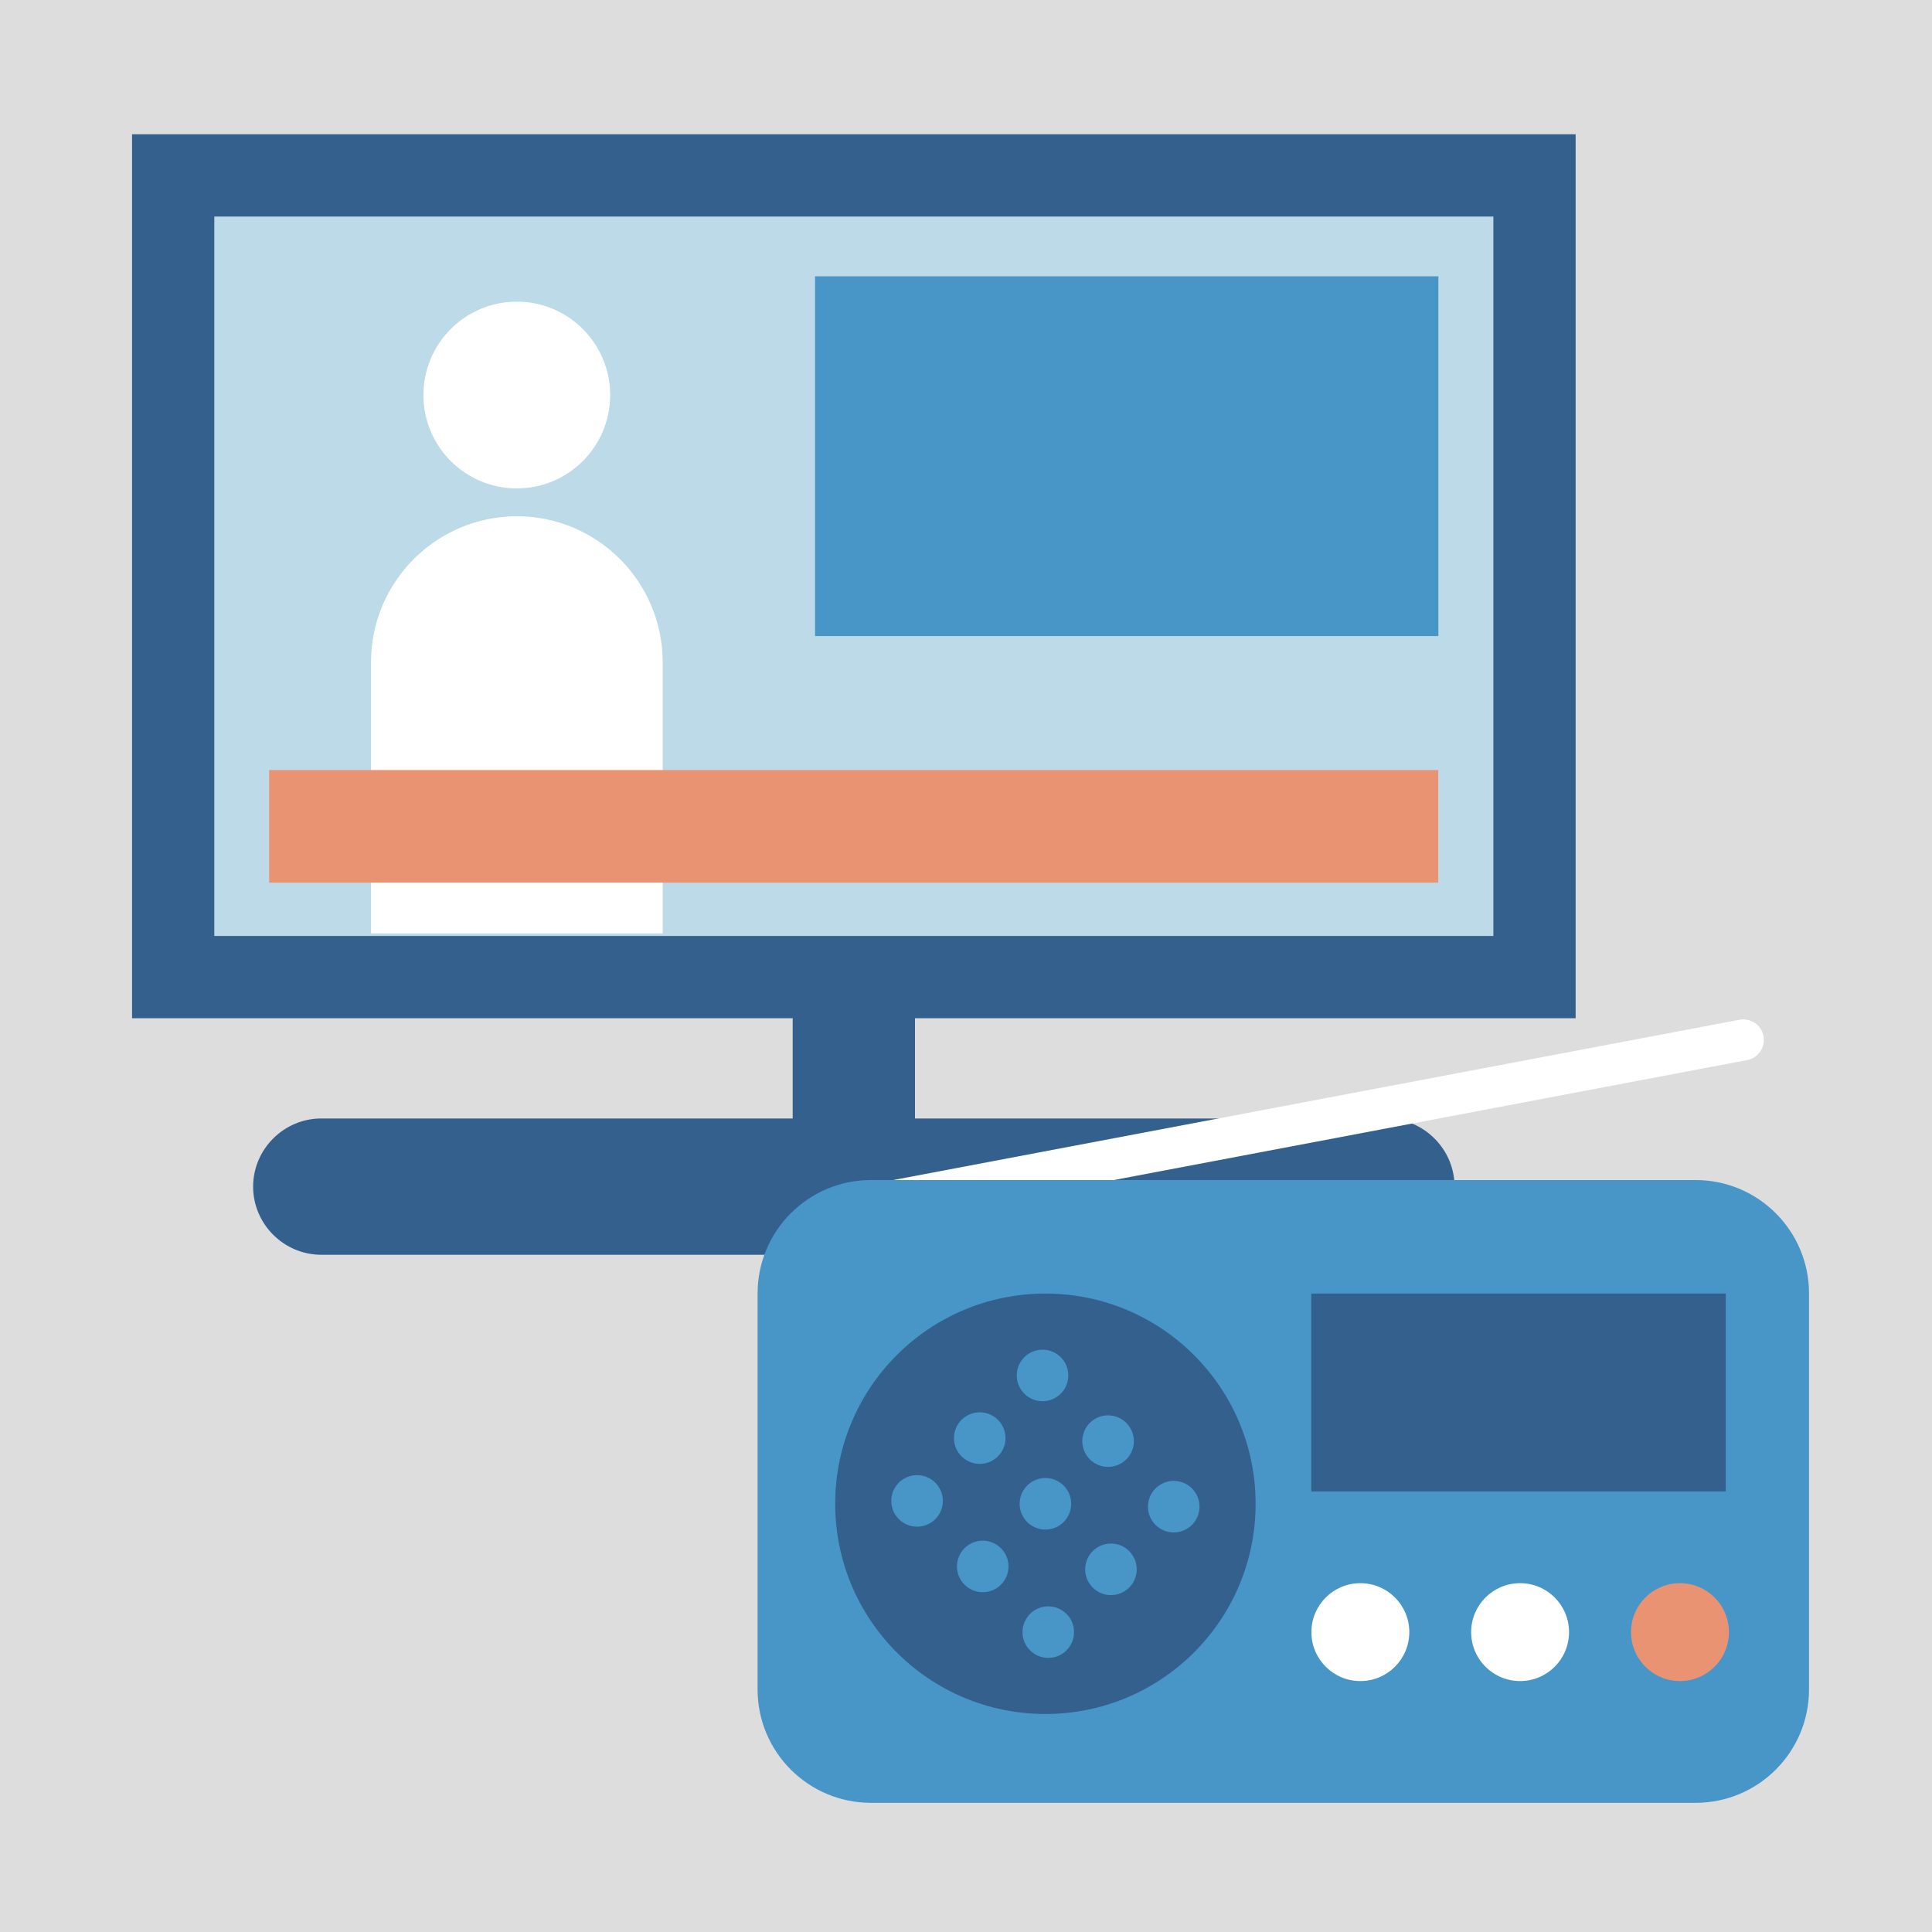
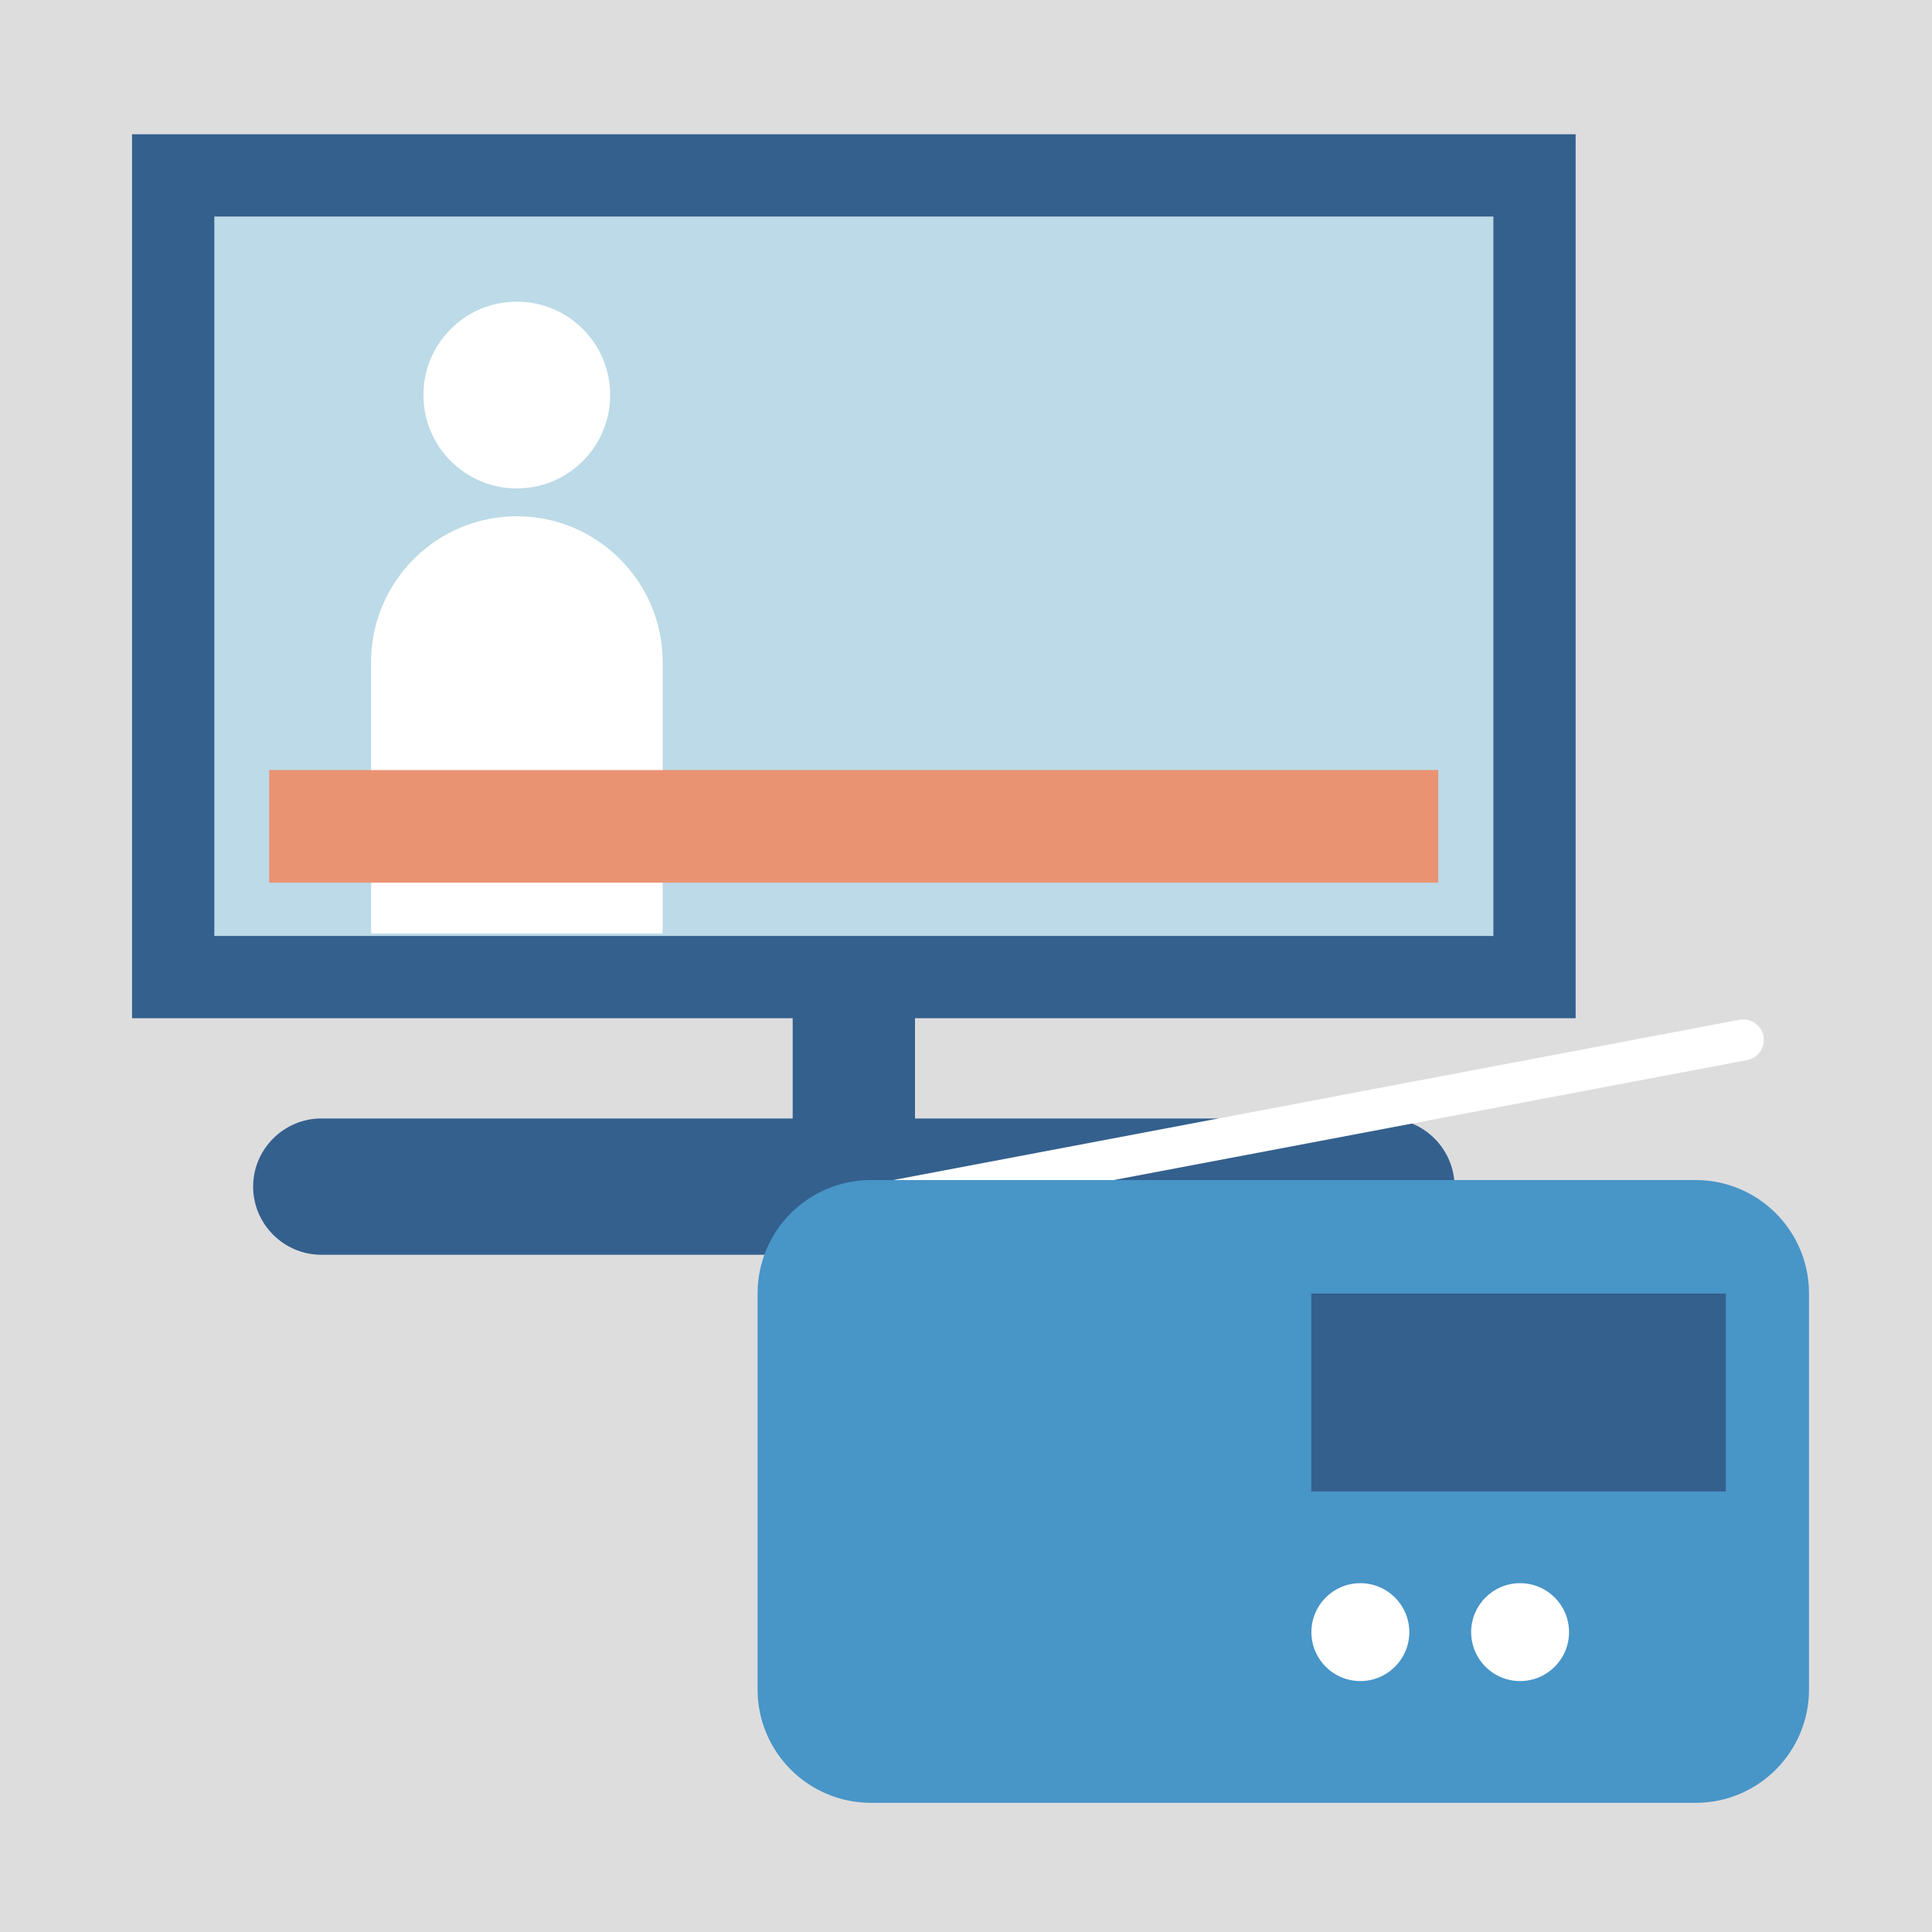
<svg xmlns="http://www.w3.org/2000/svg" width="176" height="176" viewBox="0 0 176 176" fill="none">
  <rect x="0" y="0" width="176" height="176" fill="#333333" stroke="none" />
  <g id="_?ëì ??1" clip-path="url(#clip0_987_5065)">
    <path id="Vector" d="M176 0H0V176H176V0Z" fill="#DDDDDE" />
    <g id="Group">
      <path id="Vector_2" d="M136.041 19.724H19.523V85.264H136.041V19.724Z" fill="#BCDAE7" />
-       <path id="Vector_3" d="M131.033 25.17H74.248V57.946H131.033V25.17Z" fill="#4895C8" />
      <g id="Group_2">
        <path id="Vector_4" d="M47.079 44.493C51.777 44.493 55.585 40.685 55.585 35.987C55.585 31.289 51.777 27.48 47.079 27.48C42.381 27.48 38.572 31.289 38.572 35.987C38.572 40.685 42.381 44.493 47.079 44.493Z" fill="white" />
        <path id="Vector_5" d="M47.079 47.029C54.411 47.029 60.369 52.987 60.369 60.32V85.027H33.801V60.32C33.801 52.987 39.759 47.029 47.091 47.029H47.079Z" fill="white" />
      </g>
      <path id="Vector_6" d="M131.019 70.15H24.52V80.405H131.019V70.15Z" fill="#EA9373" />
      <path id="Vector_7" d="M136.029 12.229H12.029V92.759H72.212V101.89H29.267C25.857 101.89 23.059 104.688 23.059 108.098C23.059 111.508 25.857 114.306 29.267 114.306H126.298C129.708 114.306 132.506 111.508 132.506 108.098C132.506 104.688 129.708 101.89 126.298 101.89H83.354V92.759H143.536V12.229H136.041H136.029ZM136.029 85.264H19.524V19.724H136.041V85.264H136.029Z" fill="#34608D" />
    </g>
    <g id="Group_3">
      <path id="Vector_8" d="M78.294 111.858C77.407 111.858 76.62 111.233 76.457 110.334C76.27 109.322 76.932 108.336 77.944 108.148L158.462 92.897C159.474 92.709 160.46 93.371 160.648 94.383C160.835 95.395 160.173 96.382 159.161 96.569L78.643 111.821C78.531 111.846 78.406 111.858 78.294 111.858Z" fill="white" />
      <path id="Vector_9" d="M154.465 107.499H79.344C73.639 107.499 69.014 112.124 69.014 117.829V153.903C69.014 159.608 73.639 164.233 79.344 164.233H154.465C160.171 164.233 164.796 159.608 164.796 153.903V117.829C164.796 112.124 160.171 107.499 154.465 107.499Z" fill="#4895C8" />
-       <path id="Vector_10" d="M95.233 156.139C105.809 156.139 114.382 147.566 114.382 136.99C114.382 126.415 105.809 117.841 95.233 117.841C84.657 117.841 76.084 126.415 76.084 136.99C76.084 147.566 84.657 156.139 95.233 156.139Z" fill="#34608D" />
      <g id="Group_4">
-         <path id="Vector_11" d="M94.971 127.647C96.268 127.647 97.32 126.595 97.32 125.299C97.32 124.002 96.268 122.95 94.971 122.95C93.674 122.95 92.623 124.002 92.623 125.299C92.623 126.595 93.674 127.647 94.971 127.647Z" fill="#4895C8" />
-         <path id="Vector_12" d="M100.942 133.63C102.239 133.63 103.29 132.579 103.29 131.282C103.29 129.985 102.239 128.933 100.942 128.933C99.645 128.933 98.594 129.985 98.594 131.282C98.594 132.579 99.645 133.63 100.942 133.63Z" fill="#4895C8" />
+         <path id="Vector_12" d="M100.942 133.63C102.239 133.63 103.29 132.579 103.29 131.282C103.29 129.985 102.239 128.933 100.942 128.933C98.594 132.579 99.645 133.63 100.942 133.63Z" fill="#4895C8" />
        <path id="Vector_13" d="M106.925 139.601C108.221 139.601 109.273 138.549 109.273 137.253C109.273 135.956 108.221 134.904 106.925 134.904C105.628 134.904 104.576 135.956 104.576 137.253C104.576 138.549 105.628 139.601 106.925 139.601Z" fill="#4895C8" />
        <path id="Vector_14" d="M89.251 133.355C90.548 133.355 91.599 132.304 91.599 131.007C91.599 129.71 90.548 128.659 89.251 128.659C87.954 128.659 86.902 129.71 86.902 131.007C86.902 132.304 87.954 133.355 89.251 133.355Z" fill="#4895C8" />
        <path id="Vector_15" d="M95.233 139.339C96.53 139.339 97.581 138.287 97.581 136.99C97.581 135.693 96.53 134.642 95.233 134.642C93.936 134.642 92.885 135.693 92.885 136.99C92.885 138.287 93.936 139.339 95.233 139.339Z" fill="#4895C8" />
        <path id="Vector_16" d="M101.204 145.309C102.501 145.309 103.552 144.258 103.552 142.961C103.552 141.664 102.501 140.613 101.204 140.613C99.907 140.613 98.856 141.664 98.856 142.961C98.856 144.258 99.907 145.309 101.204 145.309Z" fill="#4895C8" />
-         <path id="Vector_17" d="M83.542 139.076C84.839 139.076 85.89 138.025 85.89 136.728C85.89 135.431 84.839 134.38 83.542 134.38C82.245 134.38 81.193 135.431 81.193 136.728C81.193 138.025 82.245 139.076 83.542 139.076Z" fill="#4895C8" />
        <path id="Vector_18" d="M89.524 145.047C90.821 145.047 91.872 143.996 91.872 142.699C91.872 141.402 90.821 140.35 89.524 140.35C88.227 140.35 87.176 141.402 87.176 142.699C87.176 143.996 88.227 145.047 89.524 145.047Z" fill="#4895C8" />
        <path id="Vector_19" d="M95.495 151.03C96.792 151.03 97.843 149.979 97.843 148.682C97.843 147.385 96.792 146.334 95.495 146.334C94.198 146.334 93.147 147.385 93.147 148.682C93.147 149.979 94.198 151.03 95.495 151.03Z" fill="#4895C8" />
      </g>
      <path id="Vector_20" d="M123.924 153.141C126.387 153.141 128.384 151.145 128.384 148.682C128.384 146.219 126.387 144.223 123.924 144.223C121.461 144.223 119.465 146.219 119.465 148.682C119.465 151.145 121.461 153.141 123.924 153.141Z" fill="white" />
      <path id="Vector_21" d="M138.477 153.141C140.94 153.141 142.936 151.145 142.936 148.682C142.936 146.219 140.94 144.223 138.477 144.223C136.014 144.223 134.018 146.219 134.018 148.682C134.018 151.145 136.014 153.141 138.477 153.141Z" fill="white" />
-       <path id="Vector_22" d="M153.041 153.141C155.504 153.141 157.501 151.145 157.501 148.682C157.501 146.219 155.504 144.223 153.041 144.223C150.579 144.223 148.582 146.219 148.582 148.682C148.582 151.145 150.579 153.141 153.041 153.141Z" fill="#EA9373" />
      <path id="Vector_23" d="M157.214 117.841H119.453V135.866H157.214V117.841Z" fill="#34608D" />
    </g>
  </g>
  <defs>
    <clipPath id="clip0_987_5065">
      <rect width="176" height="176" fill="white" />
    </clipPath>
  </defs>
</svg>